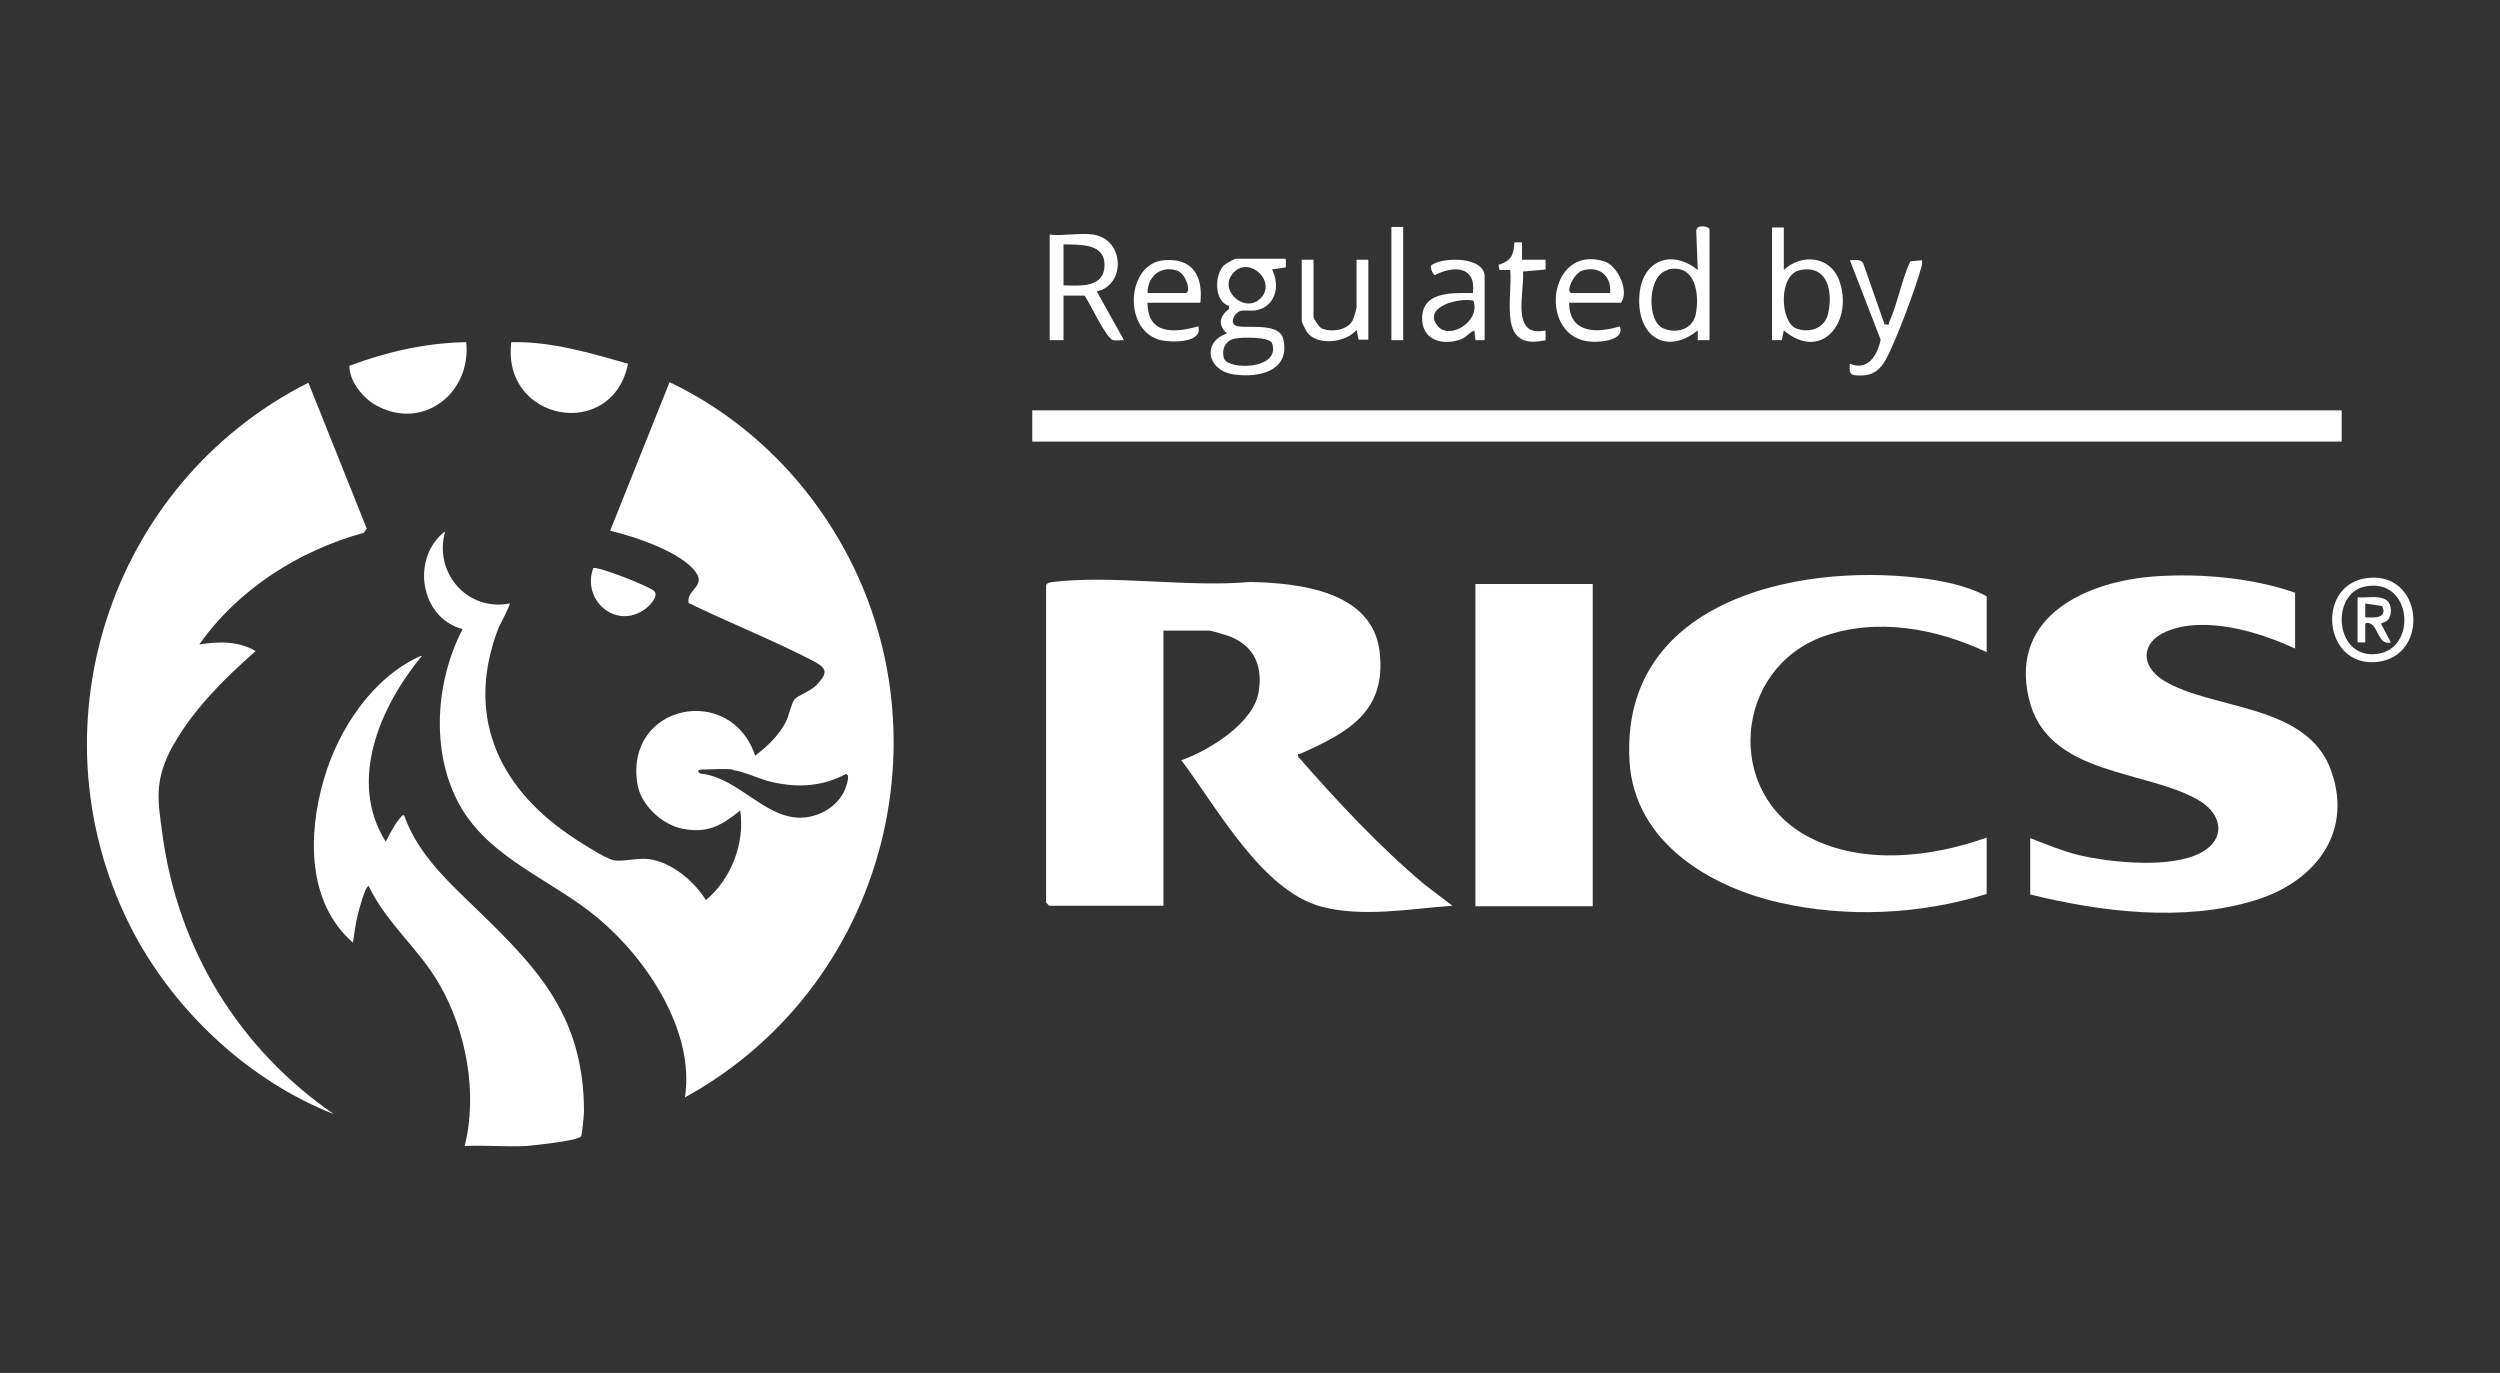
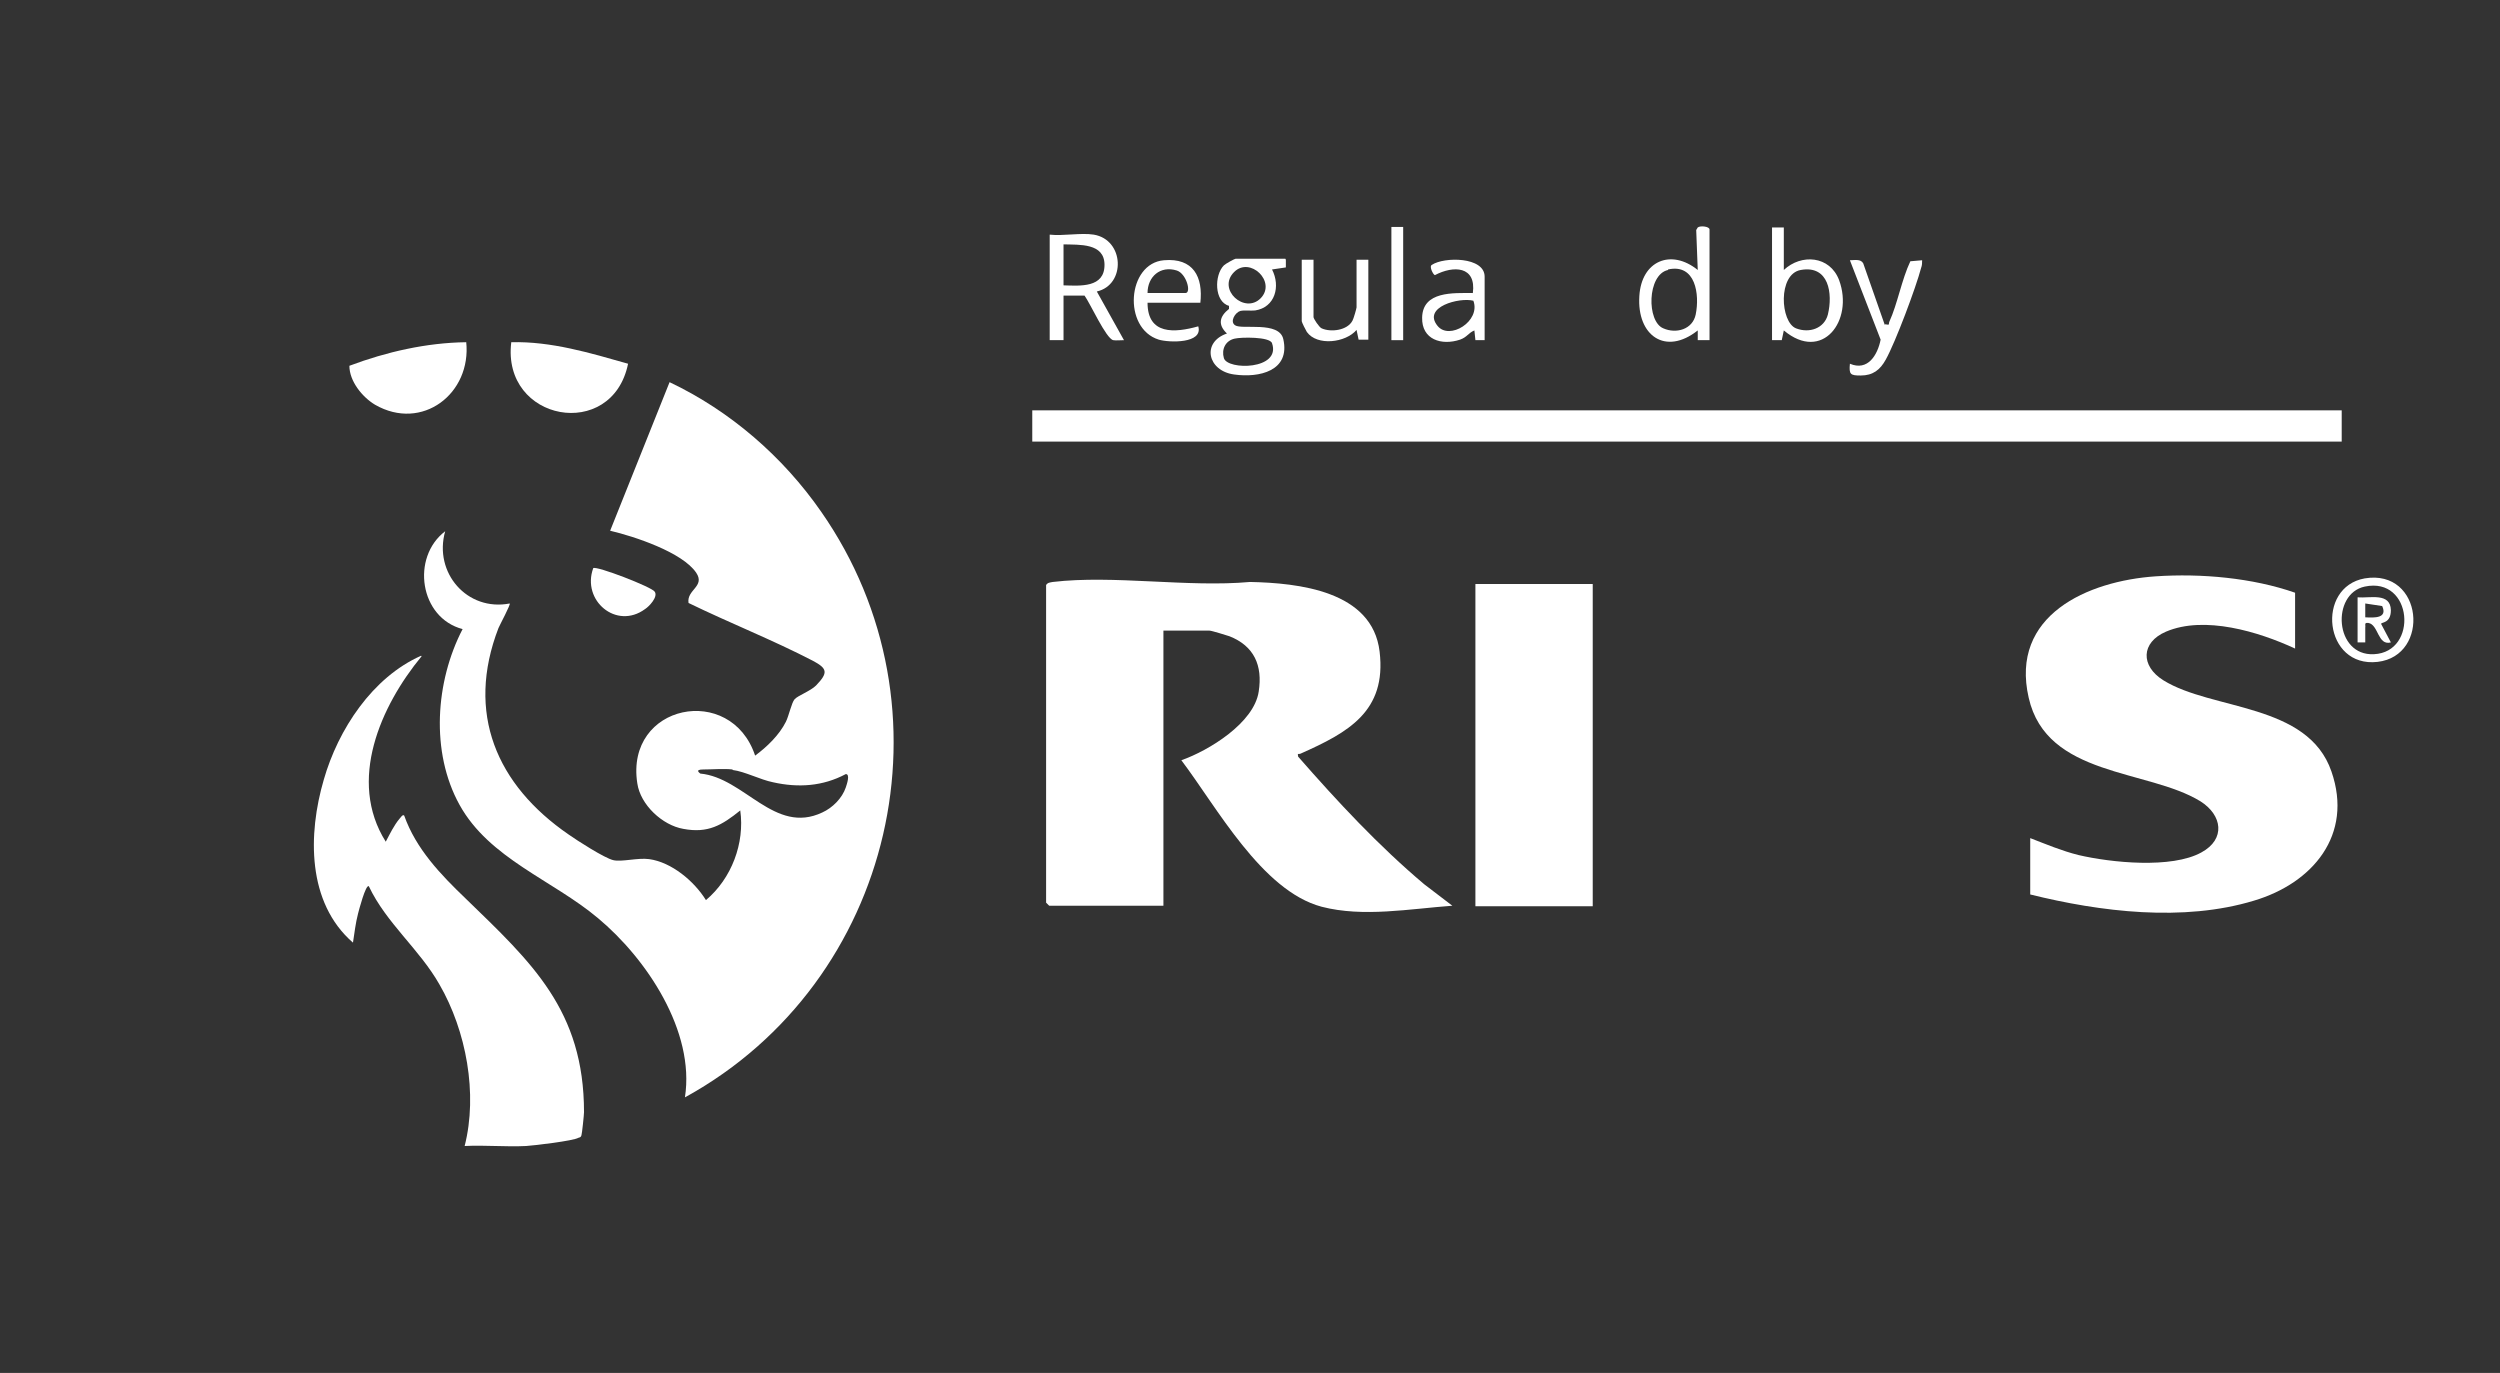
<svg xmlns="http://www.w3.org/2000/svg" id="Layer_2" version="1.1" viewBox="0 0 488 268">
  <rect x="0" y="0" width="488" height="268" fill="#333333" stroke="none" />
  <defs>
    <style>
      .st0 {
        fill: #fff;
      }
    </style>
  </defs>
  <path class="st0" d="M133.7,214.2c2-12.9-7.5-27.1-17-35-8.8-7.4-21.2-11.6-27-22.1-5.7-10.3-4.7-24.1.6-34.3-8.4-2.2-10.1-14-3.4-19.1-2.3,8.1,4.3,15.7,12.6,14.1.2.2-1.9,4.1-2.2,4.8-6.4,16.6-.4,30.6,13.7,40.3,1.7,1.2,7,4.6,8.7,5,1.6.4,4.8-.5,7-.2,4.4.6,8.8,4.3,11.1,8,5-4.2,7.6-11.1,6.7-17.5-3.6,2.9-6.3,4.5-11.1,3.6-4.1-.7-8.4-4.7-9-8.9-2.4-15.5,18.3-19.6,23-5.4,2.3-1.7,4.7-4,6-6.6.6-1.2,1.1-3.7,1.7-4.4.6-.7,3.1-1.6,4.2-2.7,2.4-2.5,2.2-3.3-.6-4.8-7.9-4.1-16.3-7.4-24.3-11.3-.4-2.6,3.3-3.2,1.5-5.9-2.7-4-12.1-7.1-16.8-8.2l11.6-29c11.8,5.6,22.1,14.5,29.6,25.3,26.7,38.3,14.3,91.7-26.4,114.2ZM143,150.2c-1.7-.2-3.9,0-5.7,0s-.7.7-.6.8c8.6.8,14.5,12,23.8,7.6,2-.9,3.9-2.8,4.6-4.9.2-.6.9-2.6,0-2.6-4.5,2.4-9.3,2.7-14.2,1.6-2.5-.5-5.5-2.1-7.9-2.4Z" />
  <path class="st0" d="M204.2,114.2c.3-.5.8-.5,1.3-.6,11.8-1.4,26.4,1.1,38.5,0,9.4.2,23.9,1.7,25.3,13.6,1.4,11.7-6.2,15.8-15.4,19.9-.4.2-.7-.2-.5.6,7.7,8.8,15.7,17.4,24.6,24.9l5.5,4.2c-8.3.6-17.4,2.3-25.5.2-11.7-3.1-20.5-19.5-27.4-28.6,5.4-1.9,14.2-7.3,15.1-13.4.8-5.1-.9-8.9-5.7-10.8-.6-.2-3.5-1.1-3.9-1.1h-9v53.7h-22.3l-.6-.6v-62.1Z" />
-   <path class="st0" d="M38.9,125.8c3.7-.6,7.7-.7,11,1.3-6.4,5.6-12.9,12.1-16.8,19.7-2.9,5.9-2.3,9.6-1.4,16,3,22.4,14.9,41.9,33.5,54.7-16.5-6.5-30.8-19.8-39.1-35.4-20.6-39.1-5.1-87.6,34.1-107.4l11.4,28.5-.6.8c-12.7,3.5-24.5,11-32.1,21.8Z" />
  <path class="st0" d="M448,126.6c-7.1-3.3-17.7-6.5-25.2-3.3-4.9,2.1-5,6.7-.5,9.5,9.5,5.9,28.2,4.4,32.8,17.8,4.3,12.4-3.7,21.8-15.1,25.2-13.8,4.2-30,2.2-43.7-1.2v-11c3.1,1.2,6.2,2.5,9.4,3.3,6.4,1.5,18.2,2.7,24-.5,4.8-2.6,4.1-7.3-.2-10-10.3-6.3-30-4.7-33.5-20.2-3.7-16.1,11.5-22.8,24.8-23.7,8.9-.6,18.9.3,27.2,3.2v10.9Z" />
-   <path class="st0" d="M387.8,127.3c-9.8-4.6-21.3-6.8-31.8-3.1-17.6,6.3-19.5,30.8-2.7,39.3,10.5,5.4,23.8,3.8,34.5,0v11c-12.9,4-27.2,4.7-40.4,1.7-13.8-3.1-28.3-11.9-29.3-27.4-2-31.1,31.8-38.9,56.5-36,4.3.5,9.4,1.5,13.2,3.6v10.9Z" />
  <path class="st0" d="M82.3,128.1c-8,9.7-14.5,24.3-7,36.2.8-1.5,1.6-3.2,2.7-4.5.2-.2.6-.9.9-.6,2.3,6.5,7.1,11.5,12,16.2,12.9,12.5,23.1,21.8,23.1,41.7,0,.5-.4,4.3-.5,4.5-.1.4-.3.4-.6.5-1,.6-8.6,1.5-10.2,1.6-3.9.2-8-.2-12,0,2.6-10.2.3-22.5-4.9-31.5-3.9-6.9-10.4-12-13.8-19.2-.6-.5-2,4.9-2.1,5.3-.5,1.9-.7,3.8-1,5.7-9-7.8-8.8-21.2-5.7-31.8,2.8-9.8,9.5-20,19-24.2Z" />
  <rect class="st0" x="201.5" y="80.1" width="255.6" height="6.1" />
  <rect class="st0" x="288" y="114" width="22.9" height="62.9" />
  <path class="st0" d="M91,66.7c1.1,10.1-8.6,17.6-17.8,12.3-2.5-1.5-5-4.6-5-7.6,7.2-2.7,15-4.5,22.8-4.6Z" />
  <path class="st0" d="M122.6,71c-3.1,15.2-24.7,11.3-22.8-4.2,7.8-.2,15.4,2.1,22.8,4.2Z" />
  <path class="st0" d="M251,50.7v1.5c0,0-2.7.4-2.7.4,1.7,3.3.6,7.4-3.3,8-1,.1-2-.1-2.9.1-1,.3-2.1,2.1-1,2.8,1.3.9,8.6-.9,9.4,2.7,1.4,6.2-4.7,7.6-9.6,6.9-5.2-.7-6.4-6.3-1.4-8-1.8-1.7-1.5-3.3.4-4.8v-.6c-2.9-.8-2.9-6-1-7.9.3-.3,2.1-1.3,2.3-1.3h9.7ZM240.9,53.1c-3.4,3.4,2.1,8.3,5.2,5.1,3.1-3.2-2.1-8.2-5.2-5.1ZM241,66.1c-1.8.4-2.6,2.1-2.1,3.8.7,2.4,11.2,2.3,9.4-2.9-.4-1.3-6.1-1.2-7.3-.9Z" />
  <path class="st0" d="M213.5,45.8c6,1,6.3,9.8.6,11.1l5.3,9.5c-.7,0-1.5.1-2.1,0-1.4-.3-4.5-7.2-5.6-8.7h-4.1c0,0,0,8.7,0,8.7h-2.7v-20.6c2.6.3,6.1-.4,8.6,0ZM207.6,47.7v8c3.3.1,8,.5,8-4,0-4.3-4.9-3.9-8-4Z" />
  <path class="st0" d="M333.7,66.4h-2.3s0-1.9,0-1.9c-6.3,5-11.9,1-11.4-6.7.4-6.9,6.2-9.3,11.4-5.1l-.3-7.8.3-.5c.5-.4,2.3-.2,2.3.4v21.5ZM325.6,52.7c-4.1.9-4.2,10.1-.9,11.4,2.5,1.1,5.7.2,6.3-2.7.8-3.9,0-10-5.4-8.8Z" />
  <path class="st0" d="M348.2,44.3v8.4c3.4-3.2,9-2.8,10.8,2,2.9,7.9-3.3,16.1-10.8,9.8l-.4,1.9h-1.9s0-22,0-22h2.3ZM351.5,52.7c-4.5.8-4,10.2-.9,11.4,2.6,1,5.5,0,6.2-2.7,1-4.1.2-9.7-5.3-8.7Z" />
  <path class="st0" d="M234.3,59.1h-10.3c0,6.3,5.3,5.9,9.9,4.6,1,3.4-5.7,3.2-7.7,2.6-7.1-2.2-6.2-14.9,1-15.5,5.7-.5,7.7,3.2,7.1,8.4ZM224,57.2h7.4c1.2,0,.2-3.8-1.7-4.4-3.2-1-5.7,1.2-5.7,4.4Z" />
-   <path class="st0" d="M306.3,59.1c0,6,5.4,6,9.9,4.6,1,2.7-3.6,3.1-5.5,3-10.6-.5-8.7-19.1,2.4-15.7,2.7.8,5,5.9,3.3,8.1h-10.1ZM314.3,57.2c.3-3.3-2.1-5.4-5.4-4.4-1.8.6-3.4,4.4-2.1,4.4h7.4Z" />
  <path class="st0" d="M368,63.3c1,.2.6,0,.8-.5,1.6-3.5,2.4-8.2,4.1-11.8l2.3-.2c0,.5,0,1-.2,1.5-1,3.8-5,14.5-6.9,17.9-1.1,2-2.5,3.1-4.9,3.1-2,0-2.3-.2-2.1-2.3,3.5,1.5,5.4-1.7,6-4.7l-6-15.5c.9,0,2.1-.3,2.6.6l4.2,12Z" />
  <path class="st0" d="M289.9,66.4h-1.9s-.2-1.9-.2-1.9c-1.2.5-1.4,1.3-2.8,1.8-3.6,1.2-7.5,0-7.4-4.3.1-5.2,6.1-4.8,9.9-4.8.7-5.3-3.8-5.4-7.4-3.5-.3,0-1.2-1.7-.6-2,2.4-1.6,10.3-1.6,10.3,2.3v12.4ZM287.6,58.7c-2.7-.7-10,1.2-7,4.9,2.3,2.9,8.5-.9,7-4.9Z" />
  <path class="st0" d="M256.4,50.7v11.2c0,.3,1.1,2,1.6,2.2,1.8.8,5,.4,6-1.5.2-.3.8-2.4.8-2.6v-9.3h2.3v15.6h-1.9c0,0-.4-1.9-.4-1.9-2.1,2.5-7.7,3.2-9.7.4-.2-.3-1-1.9-1-2.1v-12h2.3Z" />
  <path class="st0" d="M115.8,110.9c.6-.5,11.5,3.7,12,4.6.7,1-1.1,2.9-1.9,3.4-5.6,4.1-12.4-1.7-10.1-8Z" />
  <path class="st0" d="M461.6,112.9c11.4-1.9,12.9,15.1,2.5,16.3-10.5,1.2-12.1-14.6-2.5-16.3ZM461.6,114.5c-6.6,1.4-5.9,13.6,1.8,13.2,8.7-.4,7.6-15.2-1.8-13.2Z" />
-   <path class="st0" d="M297.1,47.3v3.4s4.6,0,4.6,0v1.9s-4.4.4-4.4.4c.3,4.1-2.5,13,4.4,11.5v1.9c-9.5,2.2-6.4-7.9-6.9-13.7h-2.1s-.2-1-.2-1c2.4-.8,3-1.8,3.1-4.4h1.5Z" />
  <rect class="st0" x="271.6" y="44.3" width="2.3" height="22.1" />
  <path class="st0" d="M460.2,116.6c2.4.2,6.4-1,6.5,2.5,0,2.7-2,2.3-1.9,2.7l1.9,3.6c-2.6.7-2.4-3.5-4.4-3.8-.9-.1-.5.4-.6.9,0,.9,0,1.9,0,2.9h-1.5v-8.8ZM465,118.3l-3.3-.5v2.7c1.8.1,4.4.2,3.3-2.2Z" />
</svg>